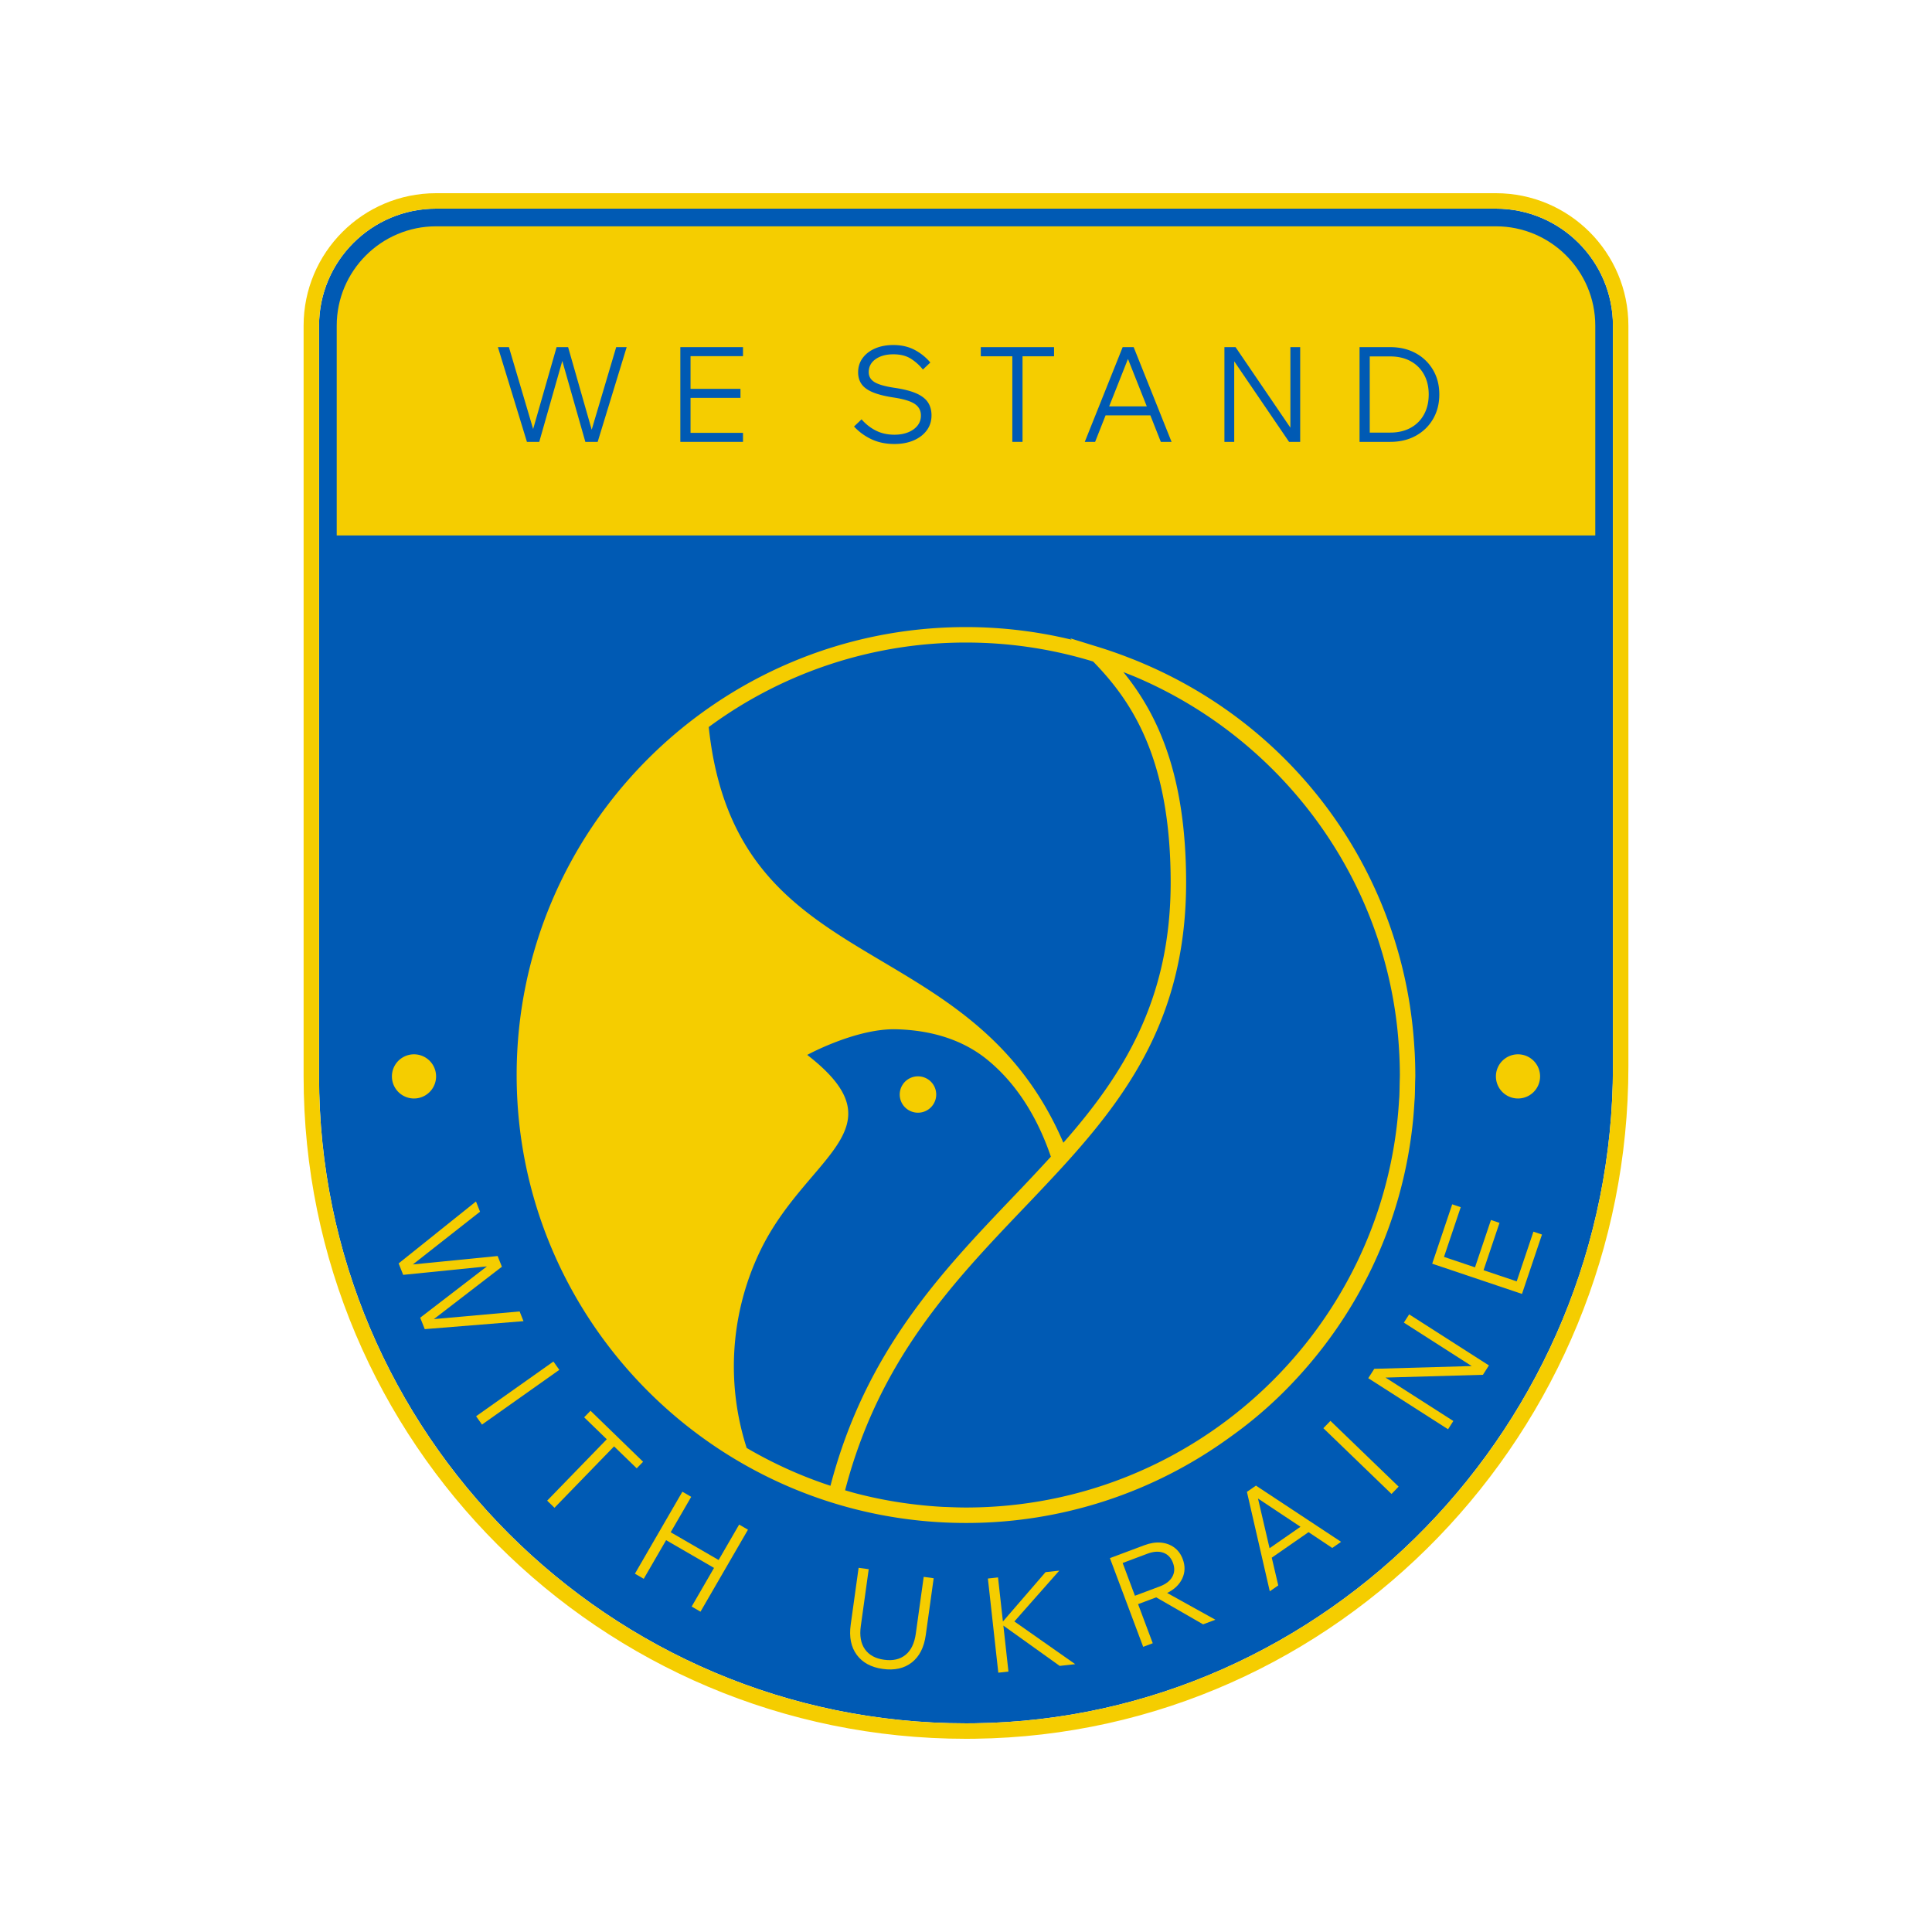
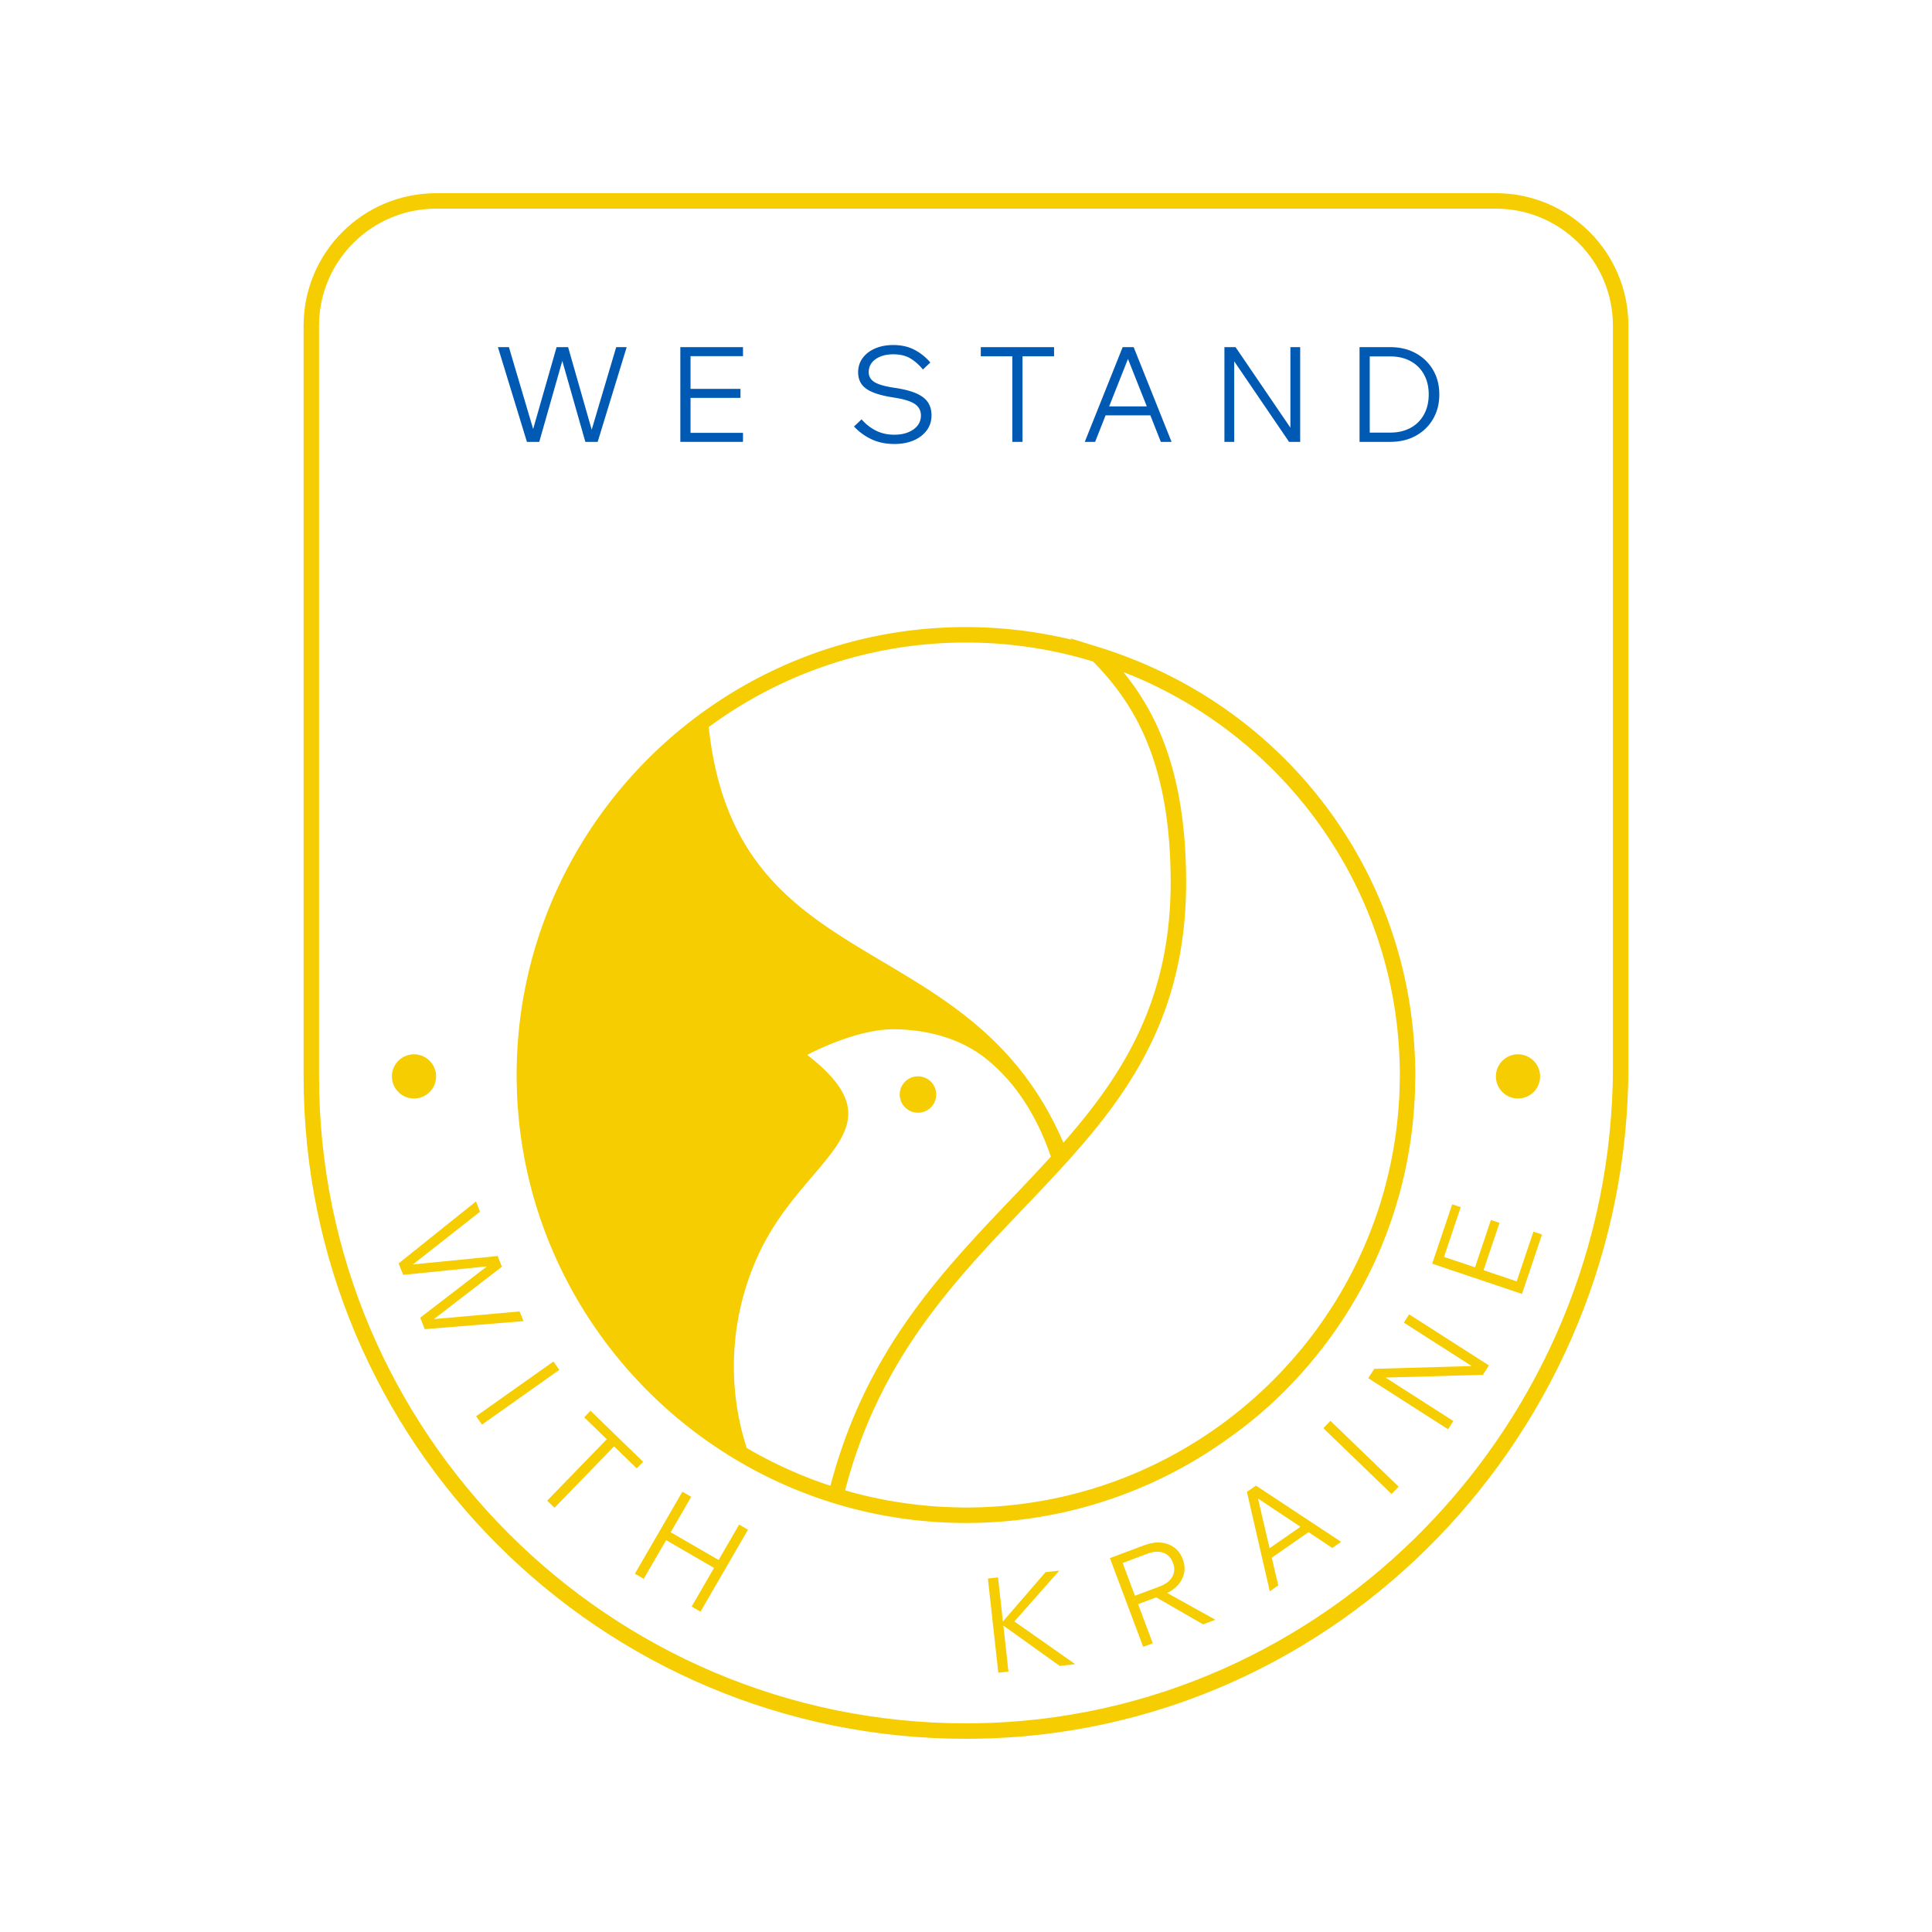
<svg xmlns="http://www.w3.org/2000/svg" data-bbox="31.429 20 137.142 160" viewBox="0 0 200 200" height="200" width="200" data-type="color">
  <g>
-     <path d="M154.857 21.6H45.143c-6.68 0-12.114 5.434-12.114 12.114v77.714c0 36.928 30.043 66.971 66.972 66.971.298 0 .59-.002.89-.006 36.438-.473 66.082-30.972 66.082-67.988V33.714c-.002-6.68-5.436-12.114-12.116-12.114z" fill="#005AB4" data-color="1" />
    <path d="M154.857 20H45.143c-7.574 0-13.714 6.14-13.714 13.714v77.714C31.429 149.297 62.132 180 100 180c.305 0 .604-.002.91-.006 37.683-.489 67.661-31.902 67.661-69.588V33.714c0-7.574-6.14-13.714-13.714-13.714zm12.114 90.406c0 37.016-29.644 67.515-66.082 67.988-.299.004-.591.006-.89.006-36.928 0-66.972-30.043-66.972-66.971V33.714c0-6.68 5.435-12.114 12.114-12.114h109.714c6.68 0 12.114 5.434 12.114 12.114v76.692h.002z" fill="#F5CD00" data-color="2" />
    <path d="M95.968 111.672a1.892 1.892 0 0 0-2.578.695 1.879 1.879 0 0 0 .697 2.569 1.89 1.89 0 0 0 2.578-.695c.52-.9.208-2.051-.697-2.569z" fill="#F5CD00" data-color="2" />
    <path d="m146.271 116.042.003-.024c.064-.635.108-1.273.146-1.914.01-.158.026-.315.034-.474.024-.487.028-.978.037-1.468.006-.293.022-.582.022-.876l-.002-.09a47.236 47.236 0 0 0-.053-2.066c-.012-.256-.031-.511-.047-.766a44.105 44.105 0 0 0-.185-2.173 47.558 47.558 0 0 0-.212-1.659c-.02-.138-.038-.278-.059-.416-2.336-15.098-11.941-28.003-25.768-34.601l-.12-.057a46.333 46.333 0 0 0-1.585-.715c-.253-.11-.507-.218-.763-.323-.28-.114-.562-.224-.845-.333a46.396 46.396 0 0 0-3.538-1.22l-2.54-.788.141.143a46.58 46.58 0 0 0-10.939-1.307c-25.648 0-46.515 20.802-46.515 46.372s20.869 46.37 46.517 46.37a46.352 46.352 0 0 0 27.354-8.899 43.826 43.826 0 0 0 5.572-4.701c7.635-7.628 12.276-17.438 13.345-28.015zm-1.415-2.491c-.007.142-.022.282-.031.423-1.401 23.44-20.966 42.083-44.826 42.083-.632 0-1.258-.022-1.884-.048-.174-.007-.349-.009-.523-.018a44.699 44.699 0 0 1-2.582-.217 44.82 44.82 0 0 1-5.958-1.068c-.143-.036-.286-.07-.429-.108-.383-.1-.76-.213-1.138-.323 3.513-13.498 11.139-21.497 18.521-29.235a315.946 315.946 0 0 0 3.32-3.518c.479-.517.953-1.035 1.421-1.558 6.661-7.441 12.055-15.55 12.039-28.675-.012-11.252-3.031-17.458-6.495-21.714.213.083.427.165.639.251.235.095.471.188.704.287 14.611 6.242 25.252 19.993 27.016 36.356.022.208.041.418.061.627.045.476.08.954.11 1.434.014.235.03.47.041.706.029.65.049 1.303.05 1.96l.001.055c0 .291-.015.579-.02.869-.009.48-.013.958-.037 1.431zm-67.561 36.34a27.571 27.571 0 0 1 1.404-20.407c4.77-9.905 14.828-12.554 4.865-20.281 0 0 5.05-2.759 9.207-2.653 2.728.069 5.401.647 7.722 1.976.599.343 1.175.736 1.723 1.184 3.16 2.583 5.263 6.187 6.57 10.03a258.021 258.021 0 0 1-3.936 4.196c-7.509 7.872-15.258 16.022-18.881 29.871a44.732 44.732 0 0 1-8.674-3.916zm35.862-81.413c3.984 4.083 8.016 10.014 8.03 22.814.014 12.199-4.91 19.952-11.107 27.002-9.726-22.665-33.896-16.542-36.712-43.031A44.76 44.76 0 0 1 100 66.516a44.855 44.855 0 0 1 13.157 1.962z" fill="#F5CD00" data-color="2" />
-     <path d="M34.857 55.429V33.714c0-5.671 4.614-10.286 10.286-10.286h109.714c5.671 0 10.286 4.614 10.286 10.286v21.714l-130.286.001z" fill="#F5CD00" data-color="2" />
    <path d="m43.969 137.592-.47-1.185 6.907-5.31-8.669.875-.47-1.185 8.006-6.411.42 1.058-6.951 5.46 8.773-.871.44 1.109-7.041 5.421 8.877-.794.4 1.007-10.222.826z" fill="#F5CD00" data-color="2" />
    <path d="m49.896 147.472-.61-.863 8.004-5.664.61.862-8.004 5.665z" fill="#F5CD00" data-color="2" />
    <path d="m57.4 156.085-.758-.737 6.171-6.357-2.342-2.272.659-.68 5.442 5.282-.66.679-2.343-2.272-6.169 6.357z" fill="#F5CD00" data-color="2" />
    <path d="m66.639 163.438-.913-.529 4.914-8.487.914.529-2.124 3.667 4.961 2.873 2.124-3.667.914.529-4.914 8.487-.915-.53 2.316-4-4.96-2.873-2.317 4.001z" fill="#F5CD00" data-color="2" />
-     <path d="m96.653 163.379-.818 5.882c-.177 1.277-.66 2.223-1.447 2.837-.787.616-1.788.839-3.001.67-1.204-.167-2.103-.654-2.698-1.462-.594-.807-.802-1.848-.624-3.125l.818-5.882 1.046.145-.818 5.882c-.14 1.004.002 1.807.427 2.406.424.598 1.085.961 1.981 1.085.906.127 1.644-.04 2.216-.501.572-.461.927-1.193 1.068-2.199l.818-5.881 1.032.143z" fill="#F5CD00" data-color="2" />
    <path d="m104.394 173.04-1.05.116-1.078-9.747 1.049-.116.506 4.566 4.415-5.112 1.419-.156-4.647 5.261 6.298 4.422-1.608.179-5.829-4.171.525 4.758z" fill="#F5CD00" data-color="2" />
    <path d="m119.331 170.108-.989.372-3.443-9.183 3.558-1.333c.607-.228 1.176-.319 1.705-.275.531.047.993.214 1.391.504s.692.693.884 1.206c.263.702.248 1.369-.047 2.003-.295.632-.817 1.134-1.567 1.502l4.993 2.771-1.272.477-4.855-2.794-1.875.703 1.517 4.047zm-.546-9.271-2.568.963 1.271 3.39 2.568-.962c.625-.234 1.059-.568 1.301-1.001.243-.432.266-.914.067-1.445s-.533-.879-1-1.046c-.469-.167-1.014-.133-1.639.101z" fill="#F5CD00" data-color="2" />
    <path d="m138.828 159.609-.913.634-2.454-1.636-3.809 2.643.674 2.871-.879.609-2.366-10.292.935-.648 8.812 5.819zm-7.403.663 3.2-2.221-4.398-2.924 1.198 5.145z" fill="#F5CD00" data-color="2" />
    <path d="m144.784 153.895-.734.76-7.056-6.809.733-.759 7.057 6.808z" fill="#F5CD00" data-color="2" />
    <path d="m150.449 147.102-.547.855-8.259-5.287.622-.97 10.084-.287-7.022-4.496.547-.855 8.259 5.287-.622.97-10.084.288 7.022 4.495z" fill="#F5CD00" data-color="2" />
    <path d="m159.625 127.798-2.069 6.148-9.295-3.129 2.071-6.147.883.297-1.733 5.147 3.211 1.08 1.65-4.9.884.297-1.65 4.901 3.432 1.155 1.732-5.147.884.298z" fill="#F5CD00" data-color="2" />
    <path fill="#F5CD00" d="M45.143 111.429a2.286 2.286 0 1 1-4.572 0 2.286 2.286 0 0 1 4.572 0z" data-color="2" />
    <path fill="#F5CD00" d="M159.429 111.429a2.286 2.286 0 1 1-4.572 0 2.286 2.286 0 0 1 4.572 0z" data-color="2" />
    <path d="M61.871 45.742h-1.276l-2.386-8.379-2.386 8.379h-1.276l-3.003-9.806h1.138l2.509 8.475 2.427-8.475h1.193l2.441 8.545 2.537-8.545h1.084l-3.002 9.806z" fill="#005AB4" data-color="1" />
    <path d="M76.915 45.742h-6.487v-9.806h6.487v.933h-5.431v3.387h5.17v.932h-5.17v3.621h5.431v.933z" fill="#005AB4" data-color="1" />
    <path d="m88.407 44.152.782-.741c.43.493.926.883 1.488 1.166s1.2.424 1.914.424c.53 0 1.001-.081 1.412-.247.411-.164.736-.395.974-.692s.357-.647.357-1.049c0-.512-.215-.912-.645-1.201-.43-.288-1.161-.509-2.194-.664-.896-.137-1.612-.318-2.147-.542-.535-.223-.921-.504-1.158-.844-.238-.338-.357-.744-.357-1.22 0-.558.155-1.049.466-1.474.311-.425.741-.757 1.289-.994.549-.238 1.18-.357 1.893-.357.814 0 1.533.161 2.16.481a5.439 5.439 0 0 1 1.666 1.329l-.768.728a5.011 5.011 0 0 0-1.296-1.152c-.471-.283-1.059-.425-1.762-.425-.75 0-1.363.166-1.838.5s-.713.785-.713 1.352c0 .439.201.781.603 1.028s1.093.444 2.071.589c.932.137 1.677.327 2.235.569.557.243.962.551 1.214.926.251.375.377.827.377 1.357 0 .586-.162 1.1-.487 1.544-.324.443-.775.79-1.35 1.042-.576.251-1.244.377-2.002.377-.878 0-1.662-.161-2.352-.48a5.857 5.857 0 0 1-1.832-1.33z" fill="#005AB4" data-color="1" />
    <path d="M105.852 45.742h-1.056v-8.859h-3.265v-.946h7.584v.946h-3.263v8.859z" fill="#005AB4" data-color="1" />
    <path d="M121.28 45.742h-1.112l-1.083-2.743h-4.636l-1.083 2.743h-1.07l3.922-9.806h1.138l3.924 9.806zm-6.46-3.675h3.895l-1.948-4.91-1.947 4.91z" fill="#005AB4" data-color="1" />
    <path d="M127.767 45.742h-1.015v-9.806h1.152l5.677 8.338v-8.338h1.014v9.806h-1.152l-5.677-8.338.001 8.338z" fill="#005AB4" data-color="1" />
    <path d="M140.74 45.742v-9.806h3.169c1.006 0 1.89.211 2.653.631a4.602 4.602 0 0 1 1.79 1.735c.43.735.645 1.579.645 2.53s-.215 1.797-.645 2.537c-.43.741-1.027 1.321-1.79 1.742s-1.647.631-2.653.631h-3.169zm1.056-.96h2.113c.814 0 1.52-.165 2.118-.494a3.415 3.415 0 0 0 1.385-1.385c.325-.594.488-1.283.488-2.07s-.163-1.474-.488-2.064a3.434 3.434 0 0 0-1.385-1.378c-.598-.329-1.305-.494-2.118-.494h-2.113v7.885z" fill="#005AB4" data-color="1" />
  </g>
</svg>